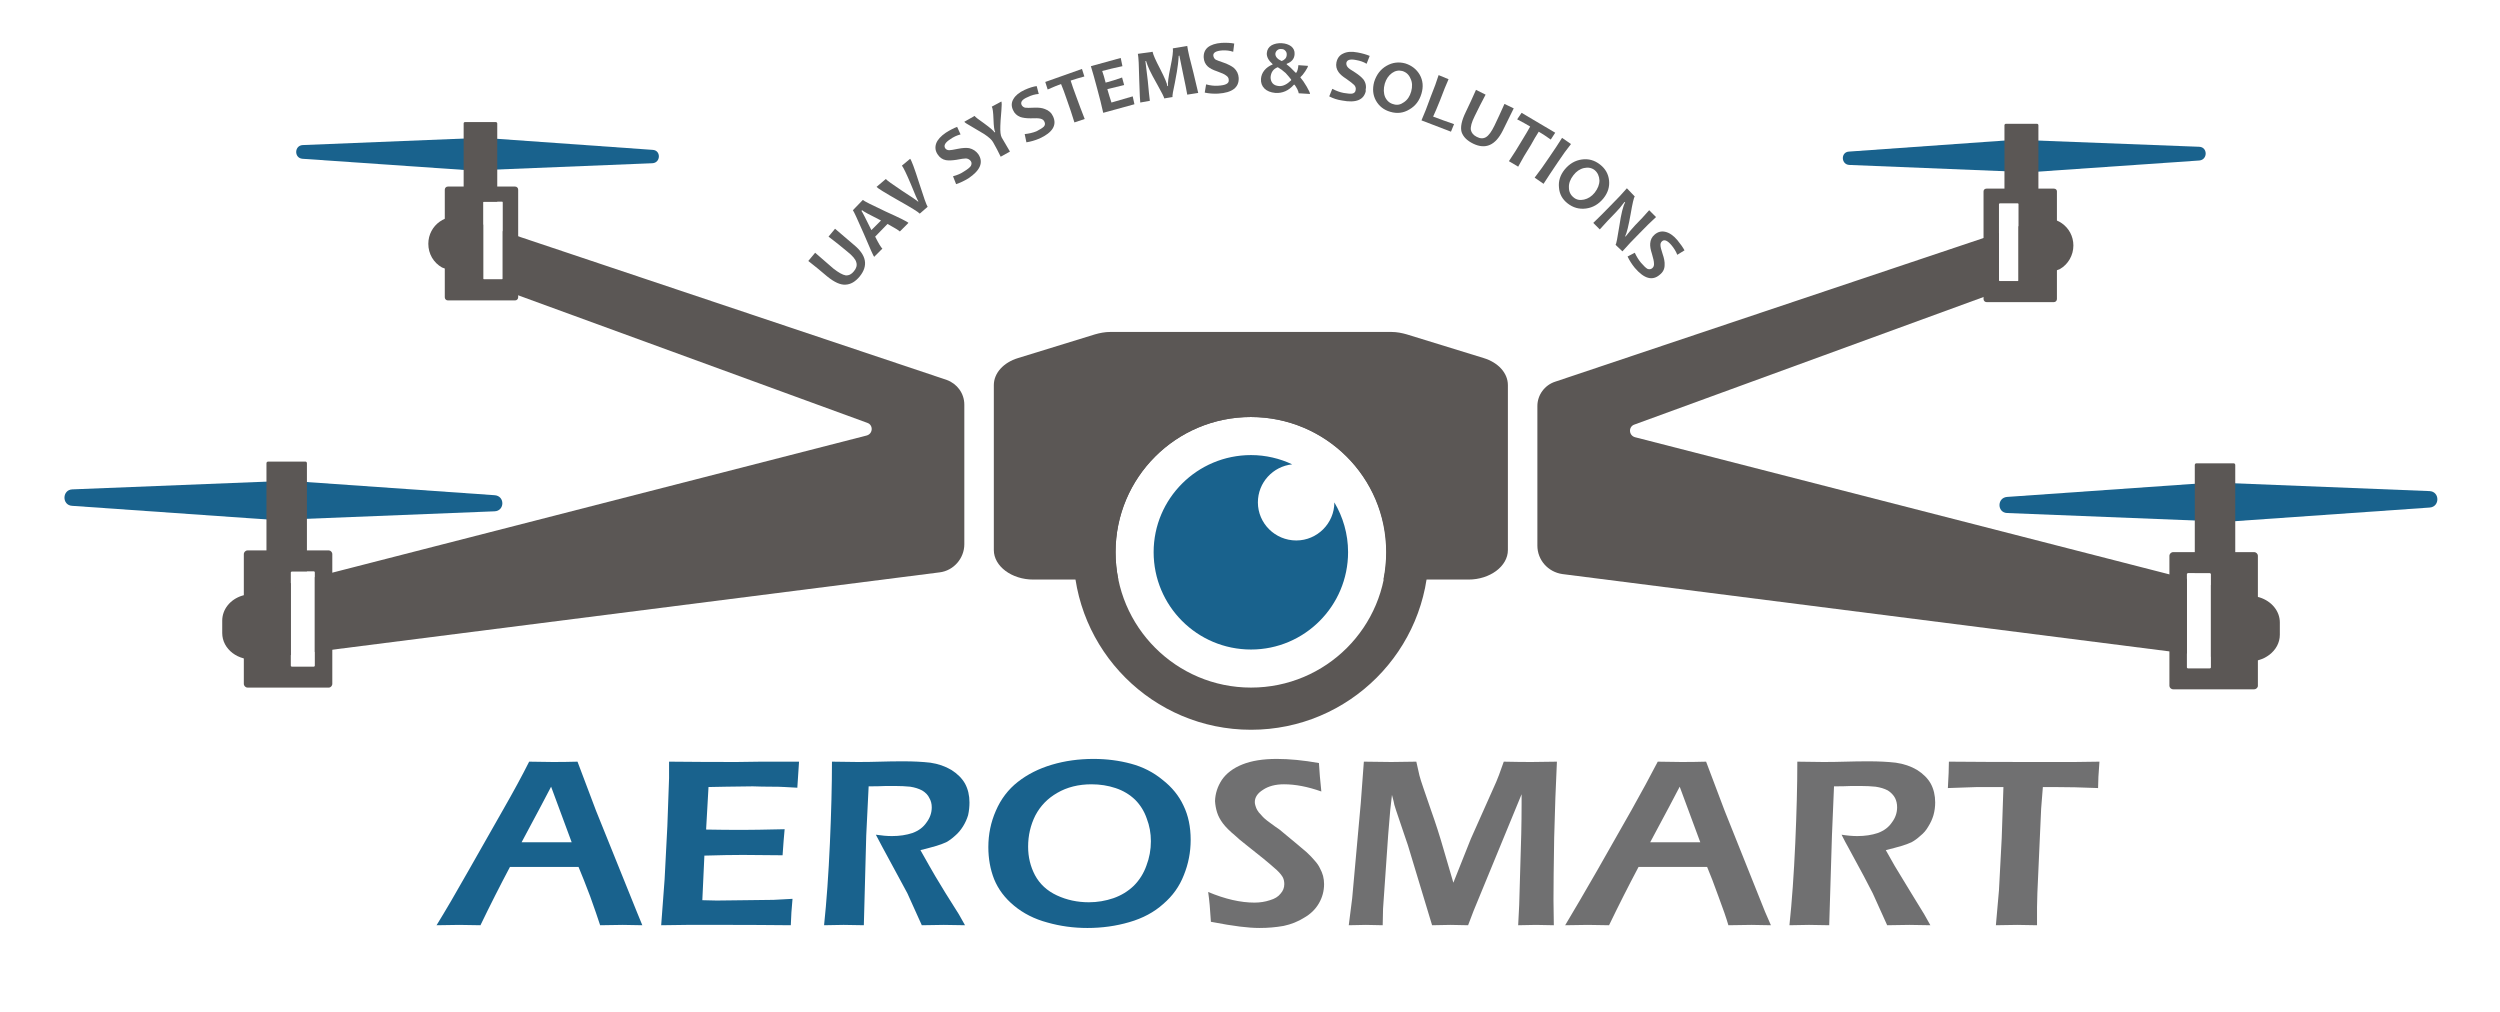
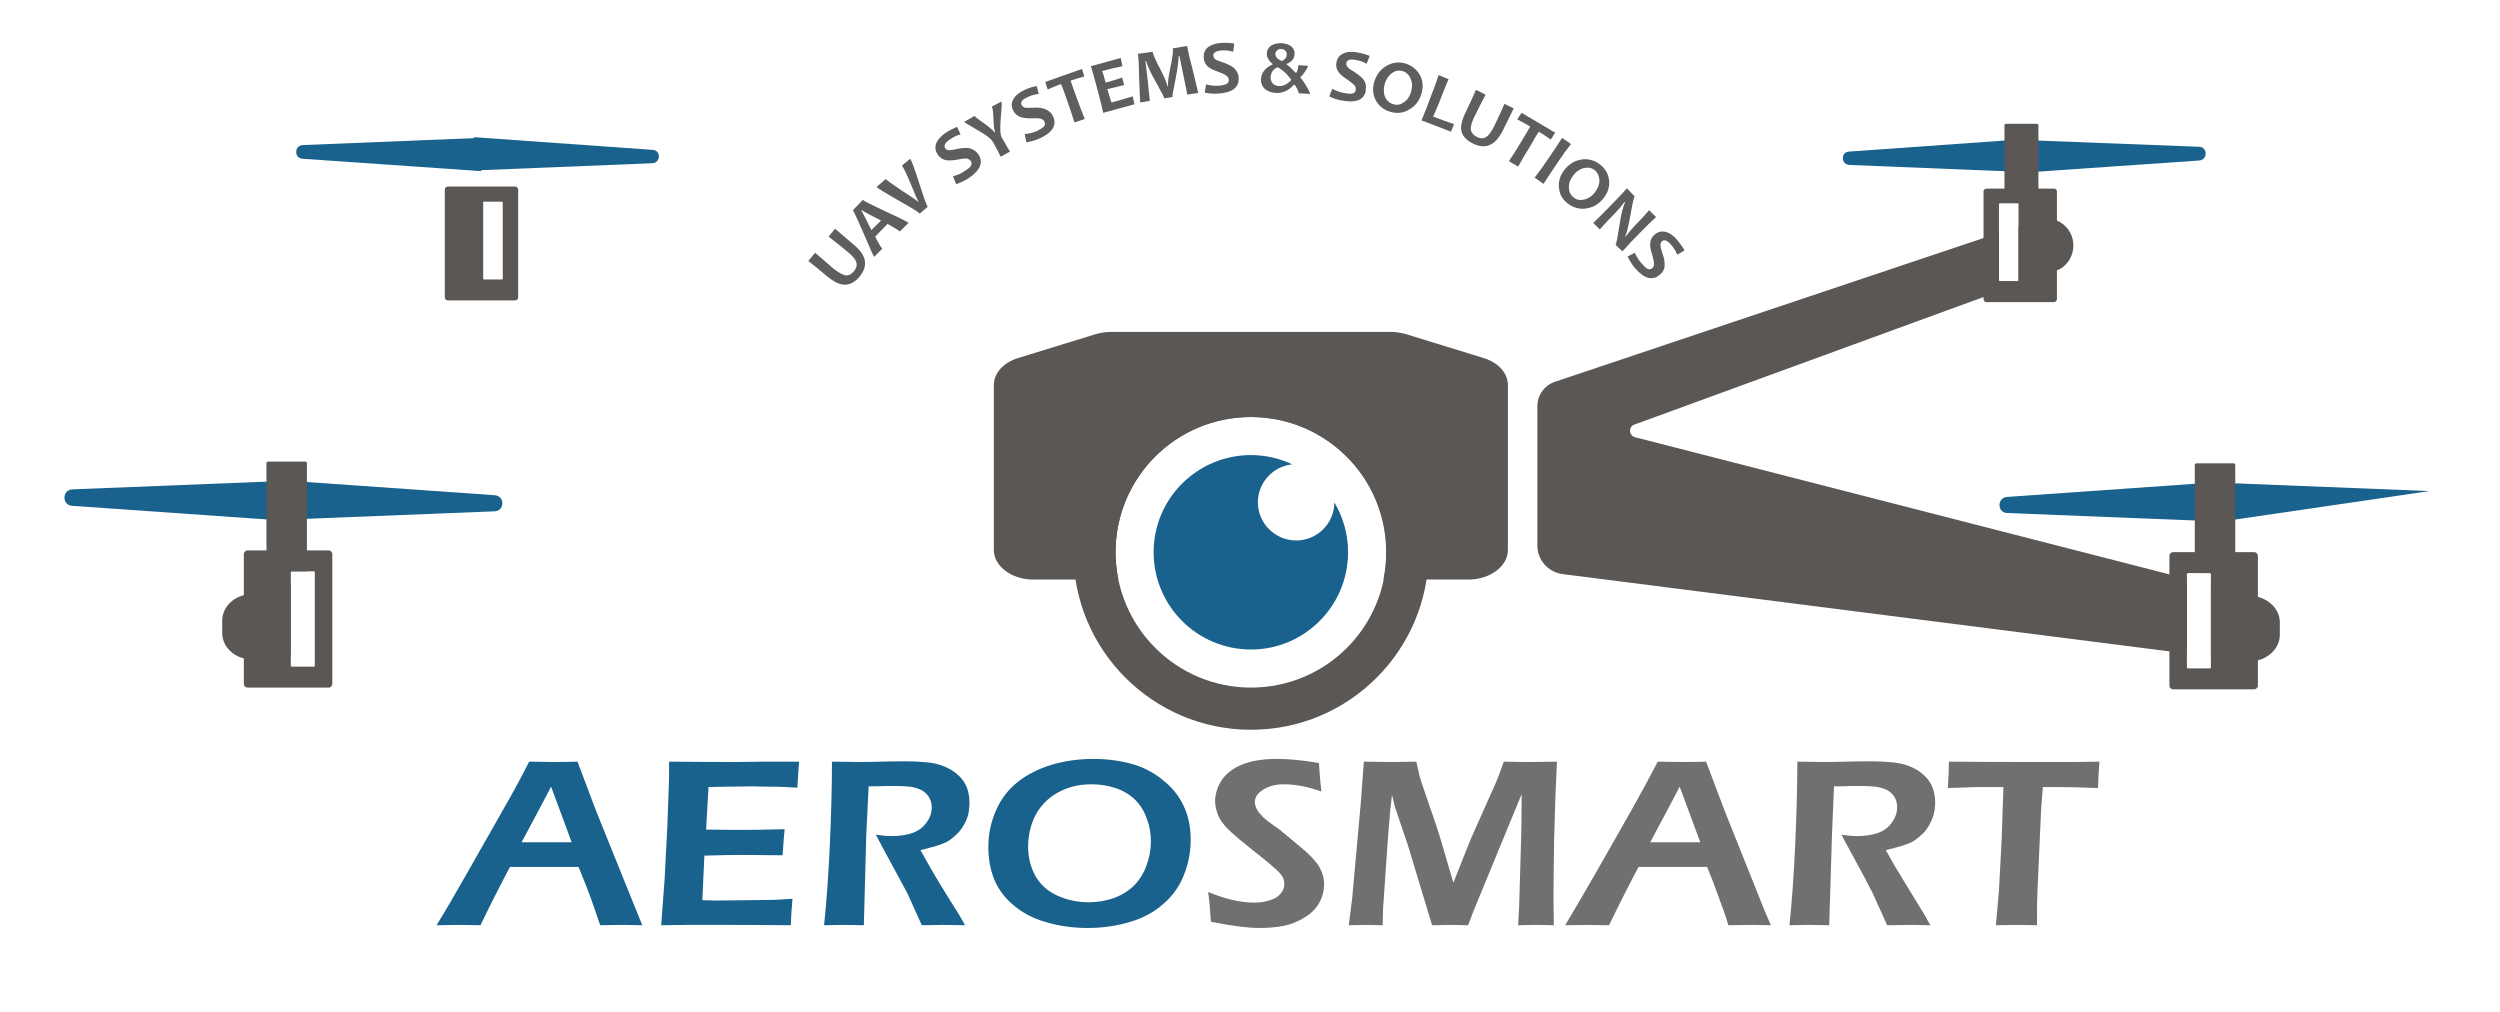
<svg xmlns="http://www.w3.org/2000/svg" version="1.2" viewBox="0 0 729 295" width="729" height="295">
  <title>AeroSmart Color-svg</title>
  <style>
		.s0 { fill: #19628d } 
		.s1 { fill: #5b5755 } 
		.s2 { fill: #5e5e5e } 
		.s3 { fill: #707071 } 
	</style>
  <g id="Layer">
    <path id="XMLID_420_" class="s0" d="m83.9 151.9l-0.1-11.7-62.7 2.5c-3 0.1-3.1 4.6-0.1 4.8z" />
    <path id="XMLID_419_" class="s0" d="m81.4 140l0.1 11.6 62.7-2.5c3-0.1 3.1-4.5 0-4.7z" />
    <g id="XMLID_417_">
      <path id="Layer" class="s1" d="m89.6 166.6h-11.9v-31.5c0-0.3 0.2-0.5 0.5-0.5h10.9c0.2 0 0.4 0.2 0.4 0.5v31.5z" />
    </g>
    <path id="XMLID_415_" class="s0" d="m140.3 49.9l-0.1-9.7-51.9 2.1c-2.5 0.1-2.6 3.8-0.1 4z" />
    <path id="XMLID_414_" class="s0" d="m138.2 40l0.1 9.7 51.9-2.1c2.5-0.1 2.6-3.8 0.1-3.9z" />
    <g id="XMLID_412_">
-       <path id="Layer" class="s1" d="m145 58.8h-9.8v-22.8c0-0.2 0.1-0.4 0.4-0.4h9c0.2 0 0.4 0.2 0.4 0.4z" />
-     </g>
+       </g>
    <g id="Layer">
      <g id="Layer">
        <path id="Layer" fill-rule="evenodd" class="s1" d="m96.9 161.6v37.8c0 0.6-0.5 1.1-1 1.1h-23.7c-0.6 0-1.1-0.5-1.1-1.1v-37.8c0-0.6 0.5-1.1 1.1-1.1h23.7c0.5 0 1 0.5 1 1.1zm-5.1 5.3c0-0.1-0.1-0.3-0.3-0.3h-6.4c-0.1 0-0.3 0.2-0.3 0.3v27.2c0 0.2 0.2 0.3 0.3 0.3h6.4c0.1 0 0.3-0.1 0.3-0.3z" />
      </g>
    </g>
    <g id="Layer">
      <g id="Layer">
        <path id="Layer" fill-rule="evenodd" class="s1" d="m151.1 55.3v31.4c0 0.5-0.4 0.9-0.9 0.9h-19.6c-0.5 0-0.9-0.4-0.9-0.9v-31.4c0-0.5 0.4-0.9 0.9-0.9h19.6c0.5 0 0.9 0.4 0.9 0.9zm-4.5 3.7c0-0.1-0.1-0.2-0.2-0.2h-5.3c-0.1 0-0.2 0.1-0.2 0.2v22.3c0 0.1 0.1 0.2 0.2 0.2h5.3c0.1 0 0.2-0.1 0.2-0.2z" />
      </g>
    </g>
-     <path id="XMLID_408_" class="s0" d="m645.6 152.4l0.1-11.7 62.7 2.5c3.1 0.1 3.1 4.6 0.1 4.8z" />
+     <path id="XMLID_408_" class="s0" d="m645.6 152.4l0.1-11.7 62.7 2.5z" />
    <path id="XMLID_407_" class="s0" d="m648.1 140.5v11.6l-62.8-2.5c-3-0.1-3-4.5 0-4.7z" />
    <g id="XMLID_405_">
      <path id="Layer" class="s1" d="m640 167.1h11.8v-31.5c0-0.3-0.2-0.5-0.5-0.5h-10.8c-0.3 0-0.5 0.2-0.5 0.5 0 0 0 31.5 0 31.5z" />
    </g>
    <path id="XMLID_403_" class="s0" d="m589.2 50.4l0.1-9.6 52 2c2.5 0.1 2.5 3.8 0 4z" />
    <path id="XMLID_402_" class="s0" d="m591.3 40.5l-0.1 9.7-51.9-2.1c-2.5-0.1-2.6-3.8-0.1-3.9z" />
    <g id="XMLID_400_">
      <path id="Layer" class="s1" d="m584.5 58.9h9.9v-22.4c0-0.2-0.2-0.4-0.4-0.4h-9.1c-0.2 0-0.4 0.2-0.4 0.4z" />
    </g>
    <g id="Layer">
      <g id="Layer">
        <path id="Layer" fill-rule="evenodd" class="s1" d="m658.4 162.1v37.9c0 0.5-0.5 1-1.1 1h-23.6c-0.6 0-1.1-0.5-1.1-1v-37.9c0-0.6 0.5-1.1 1.1-1.1h23.6c0.6 0 1.1 0.5 1.1 1.1zm-13.7 5.3c0-0.1-0.2-0.3-0.3-0.3h-6.4c-0.1 0-0.3 0.2-0.3 0.3v27.2c0 0.2 0.2 0.3 0.3 0.3h6.4c0.1 0 0.3-0.1 0.3-0.3z" />
      </g>
    </g>
    <g id="Layer">
      <g id="Layer">
        <path id="Layer" fill-rule="evenodd" class="s1" d="m599.8 55.8v31.4c0 0.5-0.4 0.9-0.9 0.9h-19.6c-0.5 0-0.9-0.4-0.9-0.9v-31.4c0-0.5 0.4-0.8 0.9-0.8h19.6c0.5 0 0.9 0.3 0.9 0.8zm-11.2 3.7c0-0.1-0.1-0.2-0.2-0.2h-5.2c-0.2 0-0.3 0.1-0.3 0.2v22.3c0 0.1 0.1 0.2 0.3 0.2h5.2c0.1 0 0.2-0.1 0.2-0.2z" />
      </g>
    </g>
    <g id="XMLID_392_">
      <g id="Layer">
        <path id="Layer" class="s2" d="m243.5 66.7q2.7 2.3 5.5 4.7 5.5 4.5 1.7 9.2-1.9 2.3-4.1 2.4-2.2 0.2-5.4-2.4-2.8-2.4-5.5-4.5l2-2.4q2.7 2.4 5.3 4.6 2.3 1.8 3.6 2 1.4 0.1 2.4-1.2 1.1-1.3 0.7-2.6-0.3-1.3-2.7-3.2-2.5-2.1-5.4-4.3z" />
        <path id="Layer" fill-rule="evenodd" class="s2" d="m264.9 65l-2.5 2.5q-0.5-0.5-3.6-2.2l-3.6 3.7q1.5 3 2.1 3.5l-2.4 2.4q-0.3-0.3-3-6.7-2.8-6.4-3.2-6.9l2.9-3q0.5 0.5 6.7 3.4 6.2 2.8 6.6 3.3zm-8-0.7q-5.2-2.6-5.5-3l-0.2 0.2q0.3 0.3 2.9 5.6z" />
        <path id="Layer" class="s2" d="m265.4 46.3q0.6 0.7 2.6 7 2 6.3 2.5 7l-2.3 2q-0.6-0.7-6.3-3.9-5.8-3.3-6.3-3.9l2.7-2.3q0.5 0.6 4.7 3.4 4.2 2.7 4.7 3.2l0.1-0.1q-0.4-0.5-2.2-5-1.9-4.5-2.6-5.4z" />
        <path id="Layer" class="s2" d="m285.3 45q2.3 3.5-2.9 7-1.8 1.1-3.6 1.7l-0.9-2.3q1.9-0.5 3.2-1.4 1.5-0.9 2-1.6 0.4-0.8 0-1.4-0.5-0.7-1.4-0.8-0.8 0-2.8 0.4-1.9 0.3-3.1 0.1-1.5-0.3-2.4-1.7-1-1.5-0.4-3.2 0.6-1.6 2.8-3.1 1.9-1.2 3.3-1.7l1 2.2q-1.6 0.4-3 1.4-2.2 1.4-1.5 2.6 0.4 0.6 1.2 0.6 0.6 0 2.5-0.4 2-0.4 3.3-0.2 1.7 0.4 2.7 1.8z" />
        <path id="Layer" class="s2" d="m292 29.6q0.2 0.4 0 2.7-0.3 3.5-0.3 4.4-0.1 2.5 0.4 3.4 1.2 2.1 2.4 4.1l-2.7 1.5q-1-2.1-2.2-4.2-0.5-1-2.6-2.4-1-0.6-3.7-2.2-2-1.1-2.1-1.4l3-1.7q0.2 0.4 2.8 2.2 2.6 1.9 3 2.6l0.2-0.1q-0.4-0.6-0.5-3.7-0.1-3.1-0.5-3.7z" />
        <path id="Layer" class="s2" d="m307.1 34q1.7 3.8-4 6.4-1.9 0.8-3.8 1.1l-0.5-2.4q1.9-0.2 3.4-0.8 1.6-0.8 2.2-1.4 0.5-0.6 0.2-1.3-0.3-0.8-1.2-1-0.8-0.2-2.9-0.1-1.9 0-3-0.4-1.5-0.6-2.1-2-0.8-1.7 0.1-3.2 0.9-1.6 3.3-2.7 2-0.9 3.5-1.1l0.6 2.3q-1.6 0.1-3.2 0.9-2.4 1-1.8 2.3 0.3 0.6 1 0.8 0.7 0.1 2.6 0 2-0.1 3.2 0.4 1.7 0.6 2.4 2.2z" />
        <path id="Layer" class="s2" d="m315.5 20.1l0.7 2.2q-2.2 0.6-4 1.2 0.6 1.9 1.5 4.3 1.3 3.6 2.6 6.9l-3 1q-1-3.3-2.3-6.9-0.8-2.4-1.6-4.3-1.4 0.5-3.9 1.6l-0.7-2.2z" />
        <path id="Layer" class="s2" d="m330.3 28.1l0.5 2.3-9.1 2.5q-0.7-3.2-1.8-7.2-1-3.8-1.8-6.4l8.7-2.4 0.5 2.4q-3.3 0.7-5.9 1.4 0.5 1.4 1 3.4 2.3-0.6 4.8-1.5l0.6 2.2q-2.6 0.6-4.9 1.2 0.6 2.1 1.2 3.9 2.9-0.8 6.2-1.8z" />
        <path id="Layer" class="s2" d="m349.4 27.1l-3.2 0.5q-0.3-1.8-1.2-6-0.9-4.3-1.1-5.4l-0.2 0.1q0 0.6-0.2 2.4-0.2 1.8-0.9 5.4-0.8 3.6-0.7 4.2l-2.4 0.4q-0.1-0.6-1.9-3.8-1.8-3.2-2.4-4.5-0.6-1.3-1-2.6h-0.2q0.2 1.4 0.7 5.8 0.4 4.4 0.6 5.8l-2.8 0.5q-0.1-0.4-0.3-6.6-0.1-6.2-0.4-7.6l4.3-0.6q0.2 1.2 2.2 5 2 3.9 2.1 5h0.2q-0.2-1.2 0.7-5.5 0.9-4.3 0.7-5.5l4.2-0.7q0.3 2.2 1.8 7.8 1.3 5.6 1.4 5.9z" />
        <path id="Layer" class="s2" d="m361.2 22.7q0.2 4.2-6 4.6-2.1 0.1-3.9-0.3l0.4-2.4q1.8 0.5 3.4 0.4 1.8-0.1 2.5-0.5 0.8-0.4 0.7-1.2 0-0.8-0.8-1.3-0.6-0.5-2.6-1.2-1.8-0.6-2.7-1.4-1.1-1-1.2-2.6-0.1-1.9 1.2-3 1.4-1.1 4-1.3 2.2-0.1 3.7 0.2l-0.3 2.4q-1.5-0.5-3.2-0.4-2.7 0.2-2.6 1.5 0.1 0.8 0.7 1.2 0.6 0.3 2.4 0.9 1.9 0.7 2.9 1.5 1.3 1.2 1.4 2.9z" />
        <path id="Layer" fill-rule="evenodd" class="s2" d="m382 27.4l-3.3-0.2q0-0.3-0.4-1.2-0.5-0.9-0.8-1.3h-0.2q-2.3 2.6-5.4 2.4-2.1-0.2-3.2-1.3-1.1-1.1-1-2.8 0.1-1.4 1-2.5 0.9-1.1 2.4-1.7v-0.1q-1.8-1.6-1.7-3.2 0.1-1.5 1.4-2.3 1.3-0.7 3-0.6 1.6 0.1 2.7 0.9 1.1 0.9 1 2.3-0.1 2-2.3 2.8v0.2q0.9 0.6 2.6 2.4h0.2q0.5-0.7 0.6-2.2l2.8 0.2q0 0.4-0.8 1.6-0.8 1.2-1.4 1.7v0.1q0.8 0.9 1.8 2.6 1 1.7 1 2.2zm-5.5-4v-0.2q-0.6-0.8-1.6-1.9-1.1-1-2.3-1.7-1.9 0.7-2.1 2.9 0 1.1 0.6 1.8 0.6 0.7 1.9 0.8 1.7 0.1 3.5-1.7zm-1.3-7.3q0.1-0.8-0.4-1.3-0.4-0.5-1.1-0.5-0.7-0.1-1.2 0.3-0.5 0.4-0.6 1-0.1 1.3 1.8 2.2 1.4-0.5 1.5-1.7z" />
        <path id="Layer" class="s2" d="m398.3 26.4q-0.8 4.1-7 2.9-2-0.3-3.7-1.2l0.9-2.2q1.7 0.9 3.3 1.2 1.7 0.3 2.5 0.2 0.9-0.2 1-1 0.2-0.8-0.4-1.5-0.6-0.6-2.3-1.8-1.6-1-2.3-2-0.9-1.3-0.6-2.8 0.4-1.9 2-2.6 1.6-0.8 4.2-0.3 2.1 0.4 3.5 1l-0.9 2.3q-1.3-0.8-3.1-1.1-2.5-0.5-2.8 0.8-0.1 0.7 0.4 1.3 0.4 0.5 2.1 1.5 1.7 1.1 2.5 2.1 1 1.4 0.6 3.2z" />
        <path id="Layer" fill-rule="evenodd" class="s2" d="m414.5 27.3q-0.9 3.1-3.5 4.6-2.6 1.6-5.6 0.7-2.8-0.8-4.2-3.3-1.3-2.4-0.5-5.4 1-3.2 3.6-4.7 2.6-1.5 5.5-0.7 2.8 0.9 4.2 3.3 1.4 2.5 0.5 5.5zm-3-0.6q0.6-2.2-0.2-3.8-0.7-1.7-2.4-2.2-1.6-0.4-3 0.6-1.5 1.1-2.1 3.1-0.6 2.2 0.1 3.9 0.8 1.7 2.5 2.1 1.5 0.5 3-0.6 1.5-1 2.1-3.1z" />
        <path id="Layer" class="s2" d="m424 36.2l-0.9 2.2-8.6-3.3q1.2-2.7 2.7-6.9 1.5-3.7 2.3-6.3l2.9 1.2q-1 2.2-2.5 6.2-1.2 3-2 4.7 2.9 1.1 6.1 2.2z" />
        <path id="Layer" class="s2" d="m441.4 31.6q-1.6 3.2-3.2 6.5-3.2 6.4-8.6 3.8-2.7-1.3-3.4-3.4-0.6-2.1 1.2-5.8 1.6-3.3 3-6.5l2.8 1.4q-1.7 3.2-3.2 6.3-1.3 2.6-1.1 4 0.3 1.3 1.7 2 1.5 0.8 2.7 0.1 1.2-0.7 2.5-3.4 1.4-2.9 2.9-6.3z" />
        <path id="Layer" class="s2" d="m453.5 38.7l-1.3 2q-1.8-1.3-3.5-2.3-1.1 1.7-2.3 3.9-2.1 3.3-3.7 6.3l-2.7-1.6q1.9-2.8 3.9-6.2 1.3-2.1 2.3-3.9-1.3-0.8-3.8-2.1l1.3-1.9z" />
        <path id="Layer" class="s2" d="m450.1 53.6l-2.6-1.8q2.1-2.7 4.3-6 2.2-3.2 3.7-5.6l2.6 1.8q-1.7 2.1-3.9 5.4-2.3 3.4-4.1 6.2z" />
        <path id="Layer" fill-rule="evenodd" class="s2" d="m467.6 57.8q-2.1 2.6-5.1 3-3 0.4-5.4-1.5-2.3-1.8-2.5-4.6-0.3-2.8 1.6-5.2 2.1-2.6 5.1-3 2.9-0.4 5.3 1.5 2.3 1.8 2.6 4.6 0.3 2.8-1.6 5.2zm-2.6-1.6q1.4-1.8 1.4-3.6-0.1-1.9-1.4-3-1.3-1-3.1-0.6-1.8 0.4-3.1 2.1-1.4 1.8-1.3 3.6 0 1.8 1.4 2.9 1.2 1 3 0.6 1.8-0.4 3.1-2z" />
        <path id="Layer" class="s2" d="m473.1 73.3l-2-1.9q0.3-0.3 1.1-5.5 0.8-5.4 1.7-6.9l-0.2-0.1q-1.4 1.9-2.7 3.2-1.9 1.9-4.5 4.8l-1.9-1.9q2.4-2.3 5.2-5.2 2.8-2.8 4.6-4.9l2.3 2.4q-0.4 0.4-1.2 5.1-0.9 5.1-1.6 6.5l0.1 0.1q1.5-1.9 2.8-3.3 2.1-2.1 4.1-4.4l2 2q-2 1.8-4.8 4.7-2.8 2.8-5 5.3z" />
        <path id="Layer" class="s2" d="m484 80.1q-3.2 2.8-7.3-2-1.3-1.6-2.1-3.3l2.1-1.1q0.8 1.7 1.8 2.9 1.2 1.4 1.9 1.8 0.8 0.3 1.4-0.2 0.6-0.5 0.5-1.4 0-0.8-0.6-2.8-0.6-1.8-0.5-3 0.1-1.6 1.3-2.6 1.4-1.2 3.1-0.8 1.8 0.4 3.5 2.4 1.4 1.7 2.1 3l-2.1 1.3q-0.6-1.5-1.7-2.8-1.7-2-2.7-1.2-0.6 0.5-0.5 1.3 0 0.6 0.6 2.4 0.7 2 0.6 3.3 0 1.7-1.4 2.8z" />
      </g>
    </g>
    <g id="XMLID_451_">
      <path id="Layer" fill-rule="evenodd" class="s0" d="m127.3 269.8q4-6.5 9.3-15.9l10-17.6q4.7-8.2 7.7-14.2 5 0.1 7 0.1 3.6 0 7.1-0.1l5.4 14.3 11.9 29.5 1.6 3.9-5.7-0.1q-2 0-6.6 0.1-1-3.1-2.9-8.4-2-5.3-3.4-8.6h-20q-4.4 8.3-8.6 17l-6.2-0.1q-1.8 0-6.6 0.1zm24.8-24.2h14.6l-6-16.2-3.1 5.9z" />
      <path id="Layer" class="s0" d="m192.8 269.8l1-13.4 0.8-15.5 0.5-14v-4.8q9.4 0.1 19.6 0.1l7.3-0.1h11l-0.5 7.6-3.6-0.2q-1.5-0.1-4.1-0.1-2.6 0-5.3-0.1-6 0.1-7.7 0.1-1.7 0-5.2 0.1l-0.7 12.4q5.3 0.1 10.5 0.1 3.7 0 12.4-0.2-0.3 3.1-0.6 7.6-10.1-0.1-11.6-0.1-4.5 0-11.2 0.2l-0.6 13 4.2 0.1q1.8 0 8.4-0.1l8.2-0.1 5.5-0.3q-0.4 4.1-0.5 7.7-9.9-0.1-17.8-0.1h-12.5z" />
      <path id="Layer" class="s0" d="m240.3 269.8q1.1-10.4 1.7-23.9 0.6-13.6 0.6-23.8 4.5 0.1 7.6 0.1 3.3 0 6.5-0.1 3.1-0.1 6.7-0.1 4.4 0 7.9 0.4 3.4 0.5 6.1 2.1 2.7 1.7 4 4 1.3 2.4 1.3 5.5 0 1.9-0.4 3.7-0.5 1.7-1.5 3.3-1 1.6-2.3 2.7-1.3 1.2-2.6 1.9-1.3 0.6-3 1.1-1.7 0.5-4.5 1.2l2.6 4.6q1.2 2.2 4.7 7.9l3.9 6.2q0.3 0.5 1.8 3.2-4.7-0.1-6.2-0.1-1.8 0-6.4 0.1l-4.2-9.3q-1.1-2.1-2.7-5l-4.6-8.5q-0.6-1.2-1.9-3.6 2.6 0.4 4.7 0.4 3.3 0 6-0.9 2.7-1 4.1-3.1 1.5-2 1.5-4.4 0-1.5-0.7-2.7-0.6-1.3-2.1-2.2-1.5-0.8-3.5-1.1-2.1-0.2-4.1-0.2-1.2 0-3.1 0-2 0.1-4.9 0.1l-0.7 14.3-0.7 26.2-5.9-0.1q-1.4 0-5.7 0.1z" />
      <path id="Layer" fill-rule="evenodd" class="s0" d="m318.9 221.3q5.7 0 10.9 1.4 5.2 1.4 9.2 4.7 4.1 3.2 6.1 7.5 2.1 4.3 2.1 10 0 5.4-2 10.3-1.9 4.9-6 8.4-4 3.6-9.9 5.3-5.8 1.7-12.2 1.7-6.1 0-11.7-1.6-5.6-1.5-9.7-4.9-4-3.3-5.8-7.7-1.7-4.3-1.7-9.4 0-5.6 2.2-10.6 2.2-5.1 6.4-8.4 4.2-3.3 9.9-5 5.7-1.7 12.2-1.7zm-0.6 7.4q-5.7 0-10 2.5-4.2 2.4-6.4 6.6-2.1 4.2-2.1 9.1 0 4.5 2 8.3 2.1 3.9 6.4 5.9 4.3 2 9.3 2 3.7 0 7.2-1.2 3.4-1.2 5.9-3.6 2.5-2.5 3.7-5.9 1.3-3.4 1.3-7.1 0-3.5-1.2-6.6-1.1-3.2-3.4-5.5-2.4-2.3-5.7-3.4-3.3-1.1-7-1.1z" />
      <path id="Layer" class="s3" d="m353.1 268.8q-0.3-5.3-0.8-8.7 7.4 3.1 13.5 3.1 2.4 0 4.5-0.7 2.1-0.6 3.1-1.9 1.1-1.2 1.1-2.8 0-1.2-0.5-2.1-0.8-1.3-2.5-2.7-2.1-1.9-7.7-6.3-2.7-2.1-3.7-3.1-2.3-1.9-3.5-3.5-1.2-1.6-1.7-3.2-0.5-1.6-0.6-3.3 0.1-3.3 2-6.2 2-2.9 6-4.5 4-1.6 10-1.6 5.5 0 12.3 1.2 0.2 3.6 0.7 8.3-5.9-2.1-10.9-2.1-3.7 0-6.1 1.6-2.4 1.5-2.4 3.6 0 0.5 0.2 1.1 0.2 0.7 0.5 1.2 0.3 0.6 1.2 1.5 0.8 1 2.5 2.2 1.6 1.2 2.8 2l4.7 3.9q1.7 1.4 3.2 2.7 1.4 1.3 2.4 2.5 1 1.1 1.5 2.2 0.6 1.1 0.9 2.2 0.3 1.2 0.3 2.4 0 3-1.5 5.6-1.5 2.6-4.3 4.2-2.7 1.7-6 2.4-3.4 0.6-7 0.6-2.5 0-5.7-0.4-3.3-0.4-8.5-1.4z" />
      <path id="Layer" class="s3" d="m393.3 269.8l1-7.9 2.5-27.7 0.9-12.1q5.5 0.1 8 0.1 2 0 7.3-0.1 0.6 2.8 0.9 4 0.3 1.2 1.2 3.8 0.9 2.7 2.2 6.4 2 5.6 3.6 11.2l2.9 9.9 5.1-12.8 7.4-16.6q0.4-0.9 0.8-2 0.4-1.1 1.4-3.9 4.5 0.1 8 0.1 2.4 0 7.5-0.1-0.5 10.1-0.8 22.2-0.2 12.2-0.2 18.2 0 2.9 0.1 7.3-3.8-0.1-5.2-0.1-1.9 0-5.2 0.1 0.2-3.6 0.3-5.9l0.6-20.8q0.1-4.4 0.1-8.6v-2.9l-14 34-1.6 4.2q-3.7-0.1-5.1-0.1-1.7 0-5.4 0.1l-6.5-21.5q-0.3-1.2-1.6-4.9l-2.4-7.1q-0.3-1-0.5-1.6-0.1-0.7-0.7-2.9l-0.5 4.4q-0.2 2.2-0.6 7.2l-1.5 21.6q0 1.6-0.1 4.8l-4.9-0.1q-1.2 0-5 0.1z" />
      <path id="Layer" fill-rule="evenodd" class="s3" d="m456.4 269.8q3.9-6.5 9.3-15.9l10-17.6q4.6-8.2 7.7-14.2 5 0.1 7 0.1 3.6 0 7.1-0.1l5.4 14.3 11.8 29.5 1.7 3.9-5.7-0.1q-2 0-6.7 0.1-0.9-3.1-2.9-8.4-1.9-5.3-3.3-8.6h-20q-4.4 8.3-8.6 17l-6.2-0.1q-1.8 0-6.6 0.1zm24.8-24.2h14.6l-6-16.2-3.1 5.9z" />
      <path id="Layer" class="s3" d="m521.8 269.8q1.1-10.4 1.7-23.9 0.6-13.6 0.6-23.8 4.5 0.1 7.6 0.1 3.3 0 6.5-0.1 3.2-0.1 6.7-0.1 4.4 0 7.9 0.4 3.5 0.5 6.2 2.1 2.7 1.7 4 4 1.3 2.4 1.3 5.5 0 1.9-0.5 3.7-0.5 1.7-1.5 3.3-0.9 1.6-2.3 2.7-1.3 1.2-2.6 1.9-1.3 0.6-3 1.1-1.7 0.5-4.5 1.2l2.6 4.6q1.3 2.2 4.8 7.9l3.8 6.2q0.3 0.5 1.8 3.2-4.6-0.1-6.1-0.1-1.9 0-6.5 0.1l-4.2-9.3q-1.1-2.1-2.6-5l-4.6-8.5q-0.7-1.2-1.9-3.6 2.5 0.4 4.6 0.4 3.3 0 6-0.9 2.7-1 4.1-3.1 1.5-2 1.5-4.4 0-1.5-0.6-2.7-0.7-1.3-2.1-2.2-1.5-0.8-3.6-1.1-2-0.2-4.1-0.2-1.1 0-3.1 0-2 0.1-4.9 0.1l-0.6 14.3-0.8 26.2-5.9-0.1q-1.4 0-5.7 0.1z" />
      <path id="Layer" class="s3" d="m582 269.8l0.9-10.2 0.8-15.2 0.5-14.9h-2.6-2.5-2.4l-8.7 0.3q0.3-5 0.3-7.7 11 0.1 22.9 0.1h13.7l7.3-0.1q-0.4 5-0.4 7.7-6.9-0.3-13.2-0.3h-2.9l-0.5 6.3-1.1 24.6-0.1 4.1q0 2.5 0 5.3l-5.8-0.1q-0.9 0-6.2 0.1z" />
    </g>
    <g id="Layer">
      <g id="Layer">
        <path id="Layer" class="s1" d="m476.8 127.5c-1.9-0.5-2-3.1-0.2-3.7l124-45.3c2.5-1.4 4-4.1 4-6.9 0-5.5-5.4-9.3-10.5-7.4l-5.5 1.8v15.8c0 0.1-0.1 0.2-0.2 0.2h-5.2c-0.2 0-0.3-0.1-0.3-0.2v-13.9l-129.4 43.4c-3.1 1-5.2 3.9-5.2 7.1v40.7c0 4.2 3.1 7.7 7.3 8.3l182.1 23.2v-21.8z" />
      </g>
      <g id="Layer">
        <path id="Layer" class="s1" d="m658.9 174.2l-14.2-3.6v20.9l10.1 1.3c5.2 0.6 10-3 10-7.7v-3.6c0-3.3-2.4-6.2-5.9-7.3z" />
      </g>
    </g>
    <g id="Layer">
      <g id="Layer">
        <path id="Layer" class="s1" d="m64.8 181v3.6c0 4.7 4.7 8.3 10 7.6l10-1.2v-21l-14.2 3.7c-3.5 1.1-5.8 4-5.8 7.3z" />
      </g>
      <g id="Layer">
-         <path id="Layer" class="s1" d="m276.1 110.8l-129.5-43.4v13.9c0 0.1-0.1 0.2-0.2 0.2h-5.3c-0.1 0-0.2-0.1-0.2-0.2v-15.8l-5.5-1.8c-5.1-1.9-10.5 1.9-10.5 7.4 0 2.9 1.5 5.5 4 6.9l124 45.3c1.8 0.6 1.7 3.2-0.2 3.7l-160.9 41.3v21.8l182.2-23.2c4.1-0.5 7.2-4.1 7.2-8.2v-40.7c0-3.3-2.1-6.1-5.1-7.2z" />
-       </g>
+         </g>
    </g>
    <g id="Layer">
      <path id="Layer" class="s1" d="m432.6 104.4l-22.4-6.9c-1.4-0.4-2.9-0.7-4.4-0.7h-82.1c-1.5 0-3 0.3-4.4 0.7l-22.4 6.9c-4.3 1.3-7.1 4.4-7.1 7.9v48.1c0 4.7 5.2 8.6 11.5 8.6h24.8q-0.8-3.9-0.8-8c0-21.8 17.6-39.4 39.4-39.4 21.8 0 39.5 17.6 39.5 39.4q0 4.1-0.8 8h24.8c6.3 0 11.5-3.9 11.5-8.6v-48.1c0-3.5-2.8-6.6-7.1-7.9z" />
    </g>
    <g id="Layer">
      <g id="Layer">
        <path id="Layer" fill-rule="evenodd" class="s1" d="m416.6 161c0 28.6-23.2 51.8-51.8 51.8-28.6 0-51.8-23.2-51.8-51.8 0-28.6 23.2-51.8 51.8-51.8 28.6 0 51.8 23.2 51.8 51.8zm-12.3 0c0-21.8-17.7-39.4-39.5-39.4-21.8 0-39.5 17.6-39.5 39.4 0 21.8 17.7 39.5 39.5 39.5 21.8 0 39.5-17.6 39.5-39.5z" />
      </g>
    </g>
    <g id="Layer">
      <g id="Layer">
        <path id="Layer" class="s0" d="m389.1 146.5c0 6.1-5 11.1-11.1 11.1-6.2 0-11.2-5-11.2-11.1 0-5.8 4.4-10.5 10-11.1-3.6-1.7-7.7-2.7-12-2.7-15.7 0-28.4 12.7-28.4 28.3 0 15.7 12.7 28.4 28.4 28.4 15.6 0 28.3-12.7 28.3-28.4 0-5.3-1.5-10.3-4-14.5z" />
      </g>
    </g>
  </g>
  <g id="Layer">
	</g>
  <g id="Layer">
	</g>
  <g id="Layer">
	</g>
  <g id="Layer">
	</g>
  <g id="Layer">
	</g>
  <g id="Layer">
	</g>
</svg>